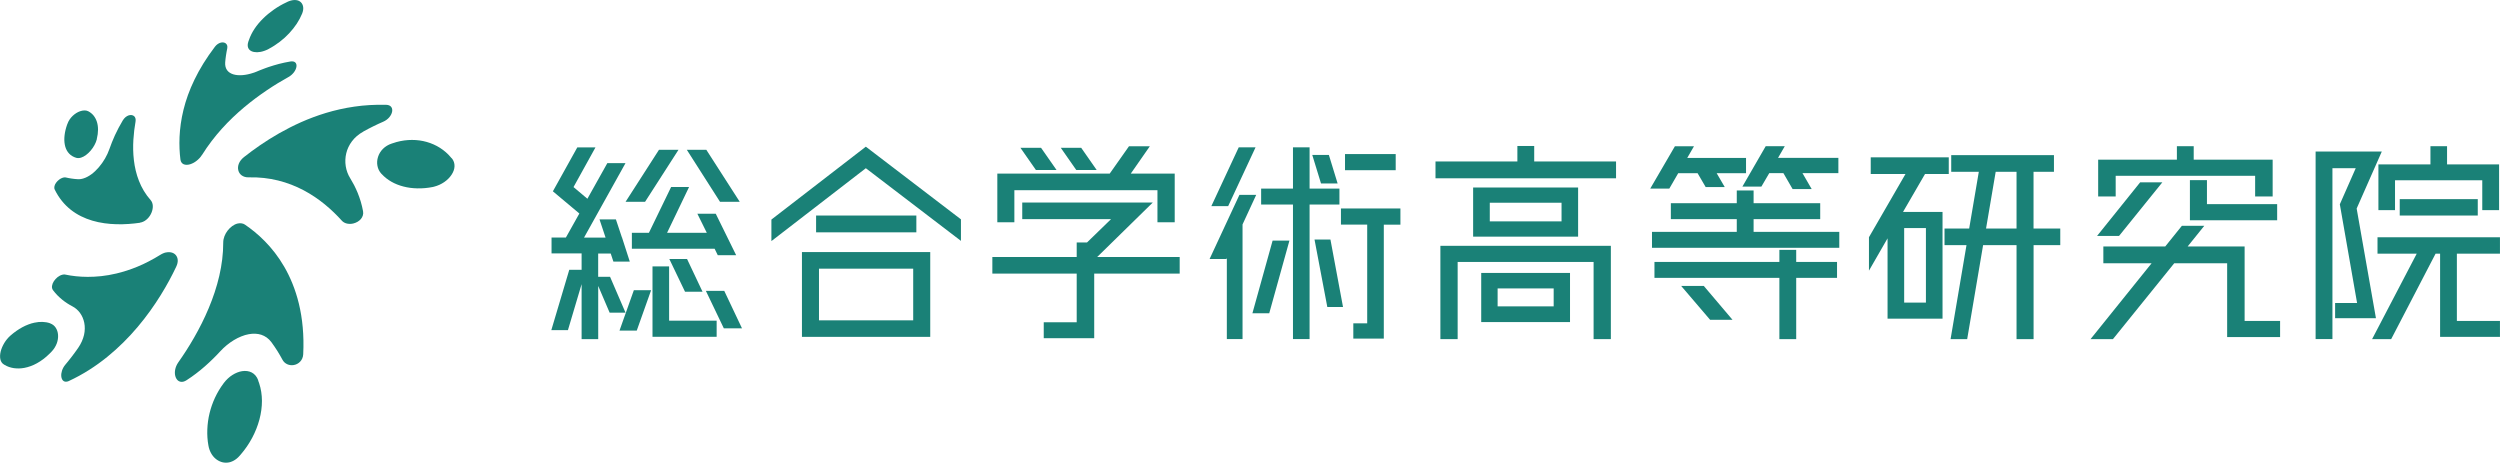
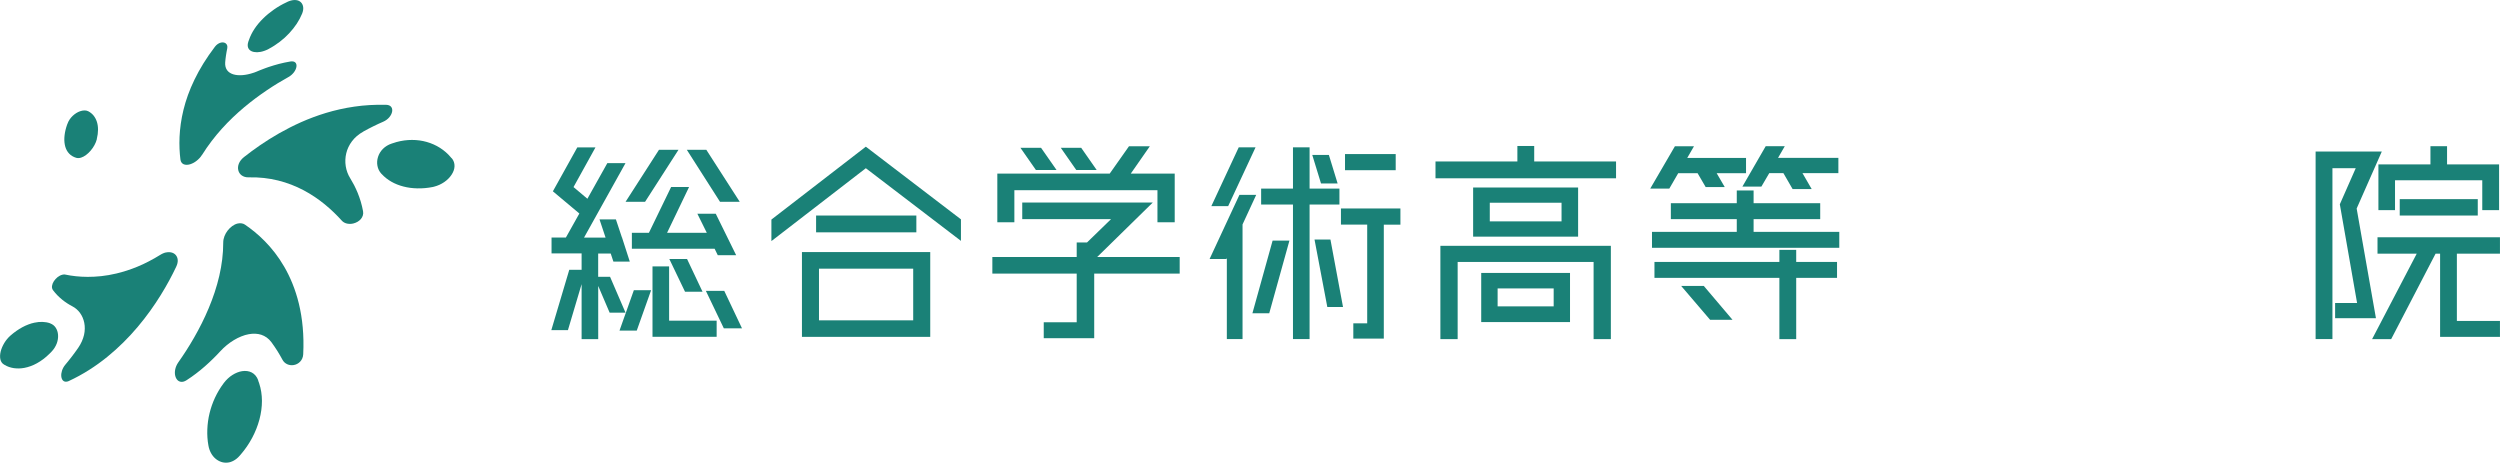
<svg xmlns="http://www.w3.org/2000/svg" width="577.97mm" height="106.98mm" viewBox="0 0 577.97 106.98">
  <defs>
    <style>.cls-1{fill:#1a8177;}</style>
  </defs>
  <g id="logo">
    <path class="cls-1" d="m144.62,72.28h-3.68l-2.64-6.17v12.29h-3.84v-12.71l-3.16,10.63h-3.84l4.15-13.95h2.85v-3.78h-6.95v-3.68h3.32l3.11-5.55-6.12-5.13,5.65-10.16h4.2l-5.08,9.18,3.21,2.7,4.61-8.24h4.2l-9.59,17.22h4.98l-1.4-4.2h3.79l1.4,4.2h.05v.1l1.76,5.45h-3.79l-.62-1.87h-2.9v5.39h2.75l3.58,8.3Zm-1.4,4.15l3.32-9.34h3.99l-3.32,9.34h-3.99Zm13.64-41.8l-7.73,12.03h-4.51l7.73-12.03h4.51Zm9.08,24.37l-.73-1.5h-19.13v-3.68h3.94l5.13-10.58h4.15l-5.08,10.58h9.18l-2.18-4.41h4.25l4.72,9.59h-4.25Zm-11.25,2.59v12.55h10.99v3.73h-14.83v-16.28h3.84Zm3.68,5.86l-3.63-7.57h4.1l3.58,7.57h-4.05Zm12.65-20.79h-4.56l-7.68-12.03h4.51l7.73,12.03Zm-3.58,20.59l4.1,8.66h-4.2l-4.15-8.66h4.25Z" />
    <path class="cls-1" d="m222.16,50.71v4.98l-21.99-16.8-21.83,16.85v-4.98l21.83-16.85,21.99,16.8Zm-36.76,7.57h29.66v19.6h-29.66v-19.6Zm26.45-4.56h-23.18v-3.89h23.18v3.89Zm-22.51,20.33h21.78v-11.93h-21.78v11.93Z" />
    <path class="cls-1" d="m272.73,59.42v3.84h-19.76v14.93h-11.67v-3.68h7.62v-11.25h-19.5v-3.84h19.5v-3.37h2.39l5.55-5.39h-20.53v-3.84h30.18l-12.86,12.6h19.08Zm-38.22-15.45v7.42h-3.94v-11.25h25.98l4.46-6.33h4.82l-4.41,6.33h10.16v11.25h-3.99v-7.42h-33.08Zm9.75-4.67h-4.77l-3.58-5.13h4.77l3.58,5.13Zm9.28,0h-4.72l-3.58-5.13h4.72l3.58,5.13Z" />
    <path class="cls-1" d="m290.42,45.05l-3.16,6.84v26.5h-3.63v-18.77l-.1.26h-3.89l6.9-14.83h3.89Zm-.15-10.99l-6.33,13.59h-3.89l6.33-13.59h3.89Zm-.73,38.37l4.67-16.8h3.89l-4.67,16.8h-3.89Zm20.12-25.15h-6.9v31.11h-3.84v-31.11h-7.36v-3.68h7.36v-9.54h3.84v9.54h6.9v3.68Zm-.42-4.87h-3.84l-2.02-6.59h3.84l2.02,6.59Zm-5.34,12.96h3.68l2.91,15.61h-3.63l-2.96-15.61Zm19.86-7.16v3.73h-3.84v26.34h-7.05v-3.53h3.21v-22.82h-6.07v-3.73h13.74Zm-1.09-12.6v3.73h-11.72v-3.73h11.72Z" />
    <path class="cls-1" d="m354.68,37.33h18.93v3.89h-41.74v-3.89h18.93v-3.58h3.89v3.58Zm-21.68,41.07v-21.57h39.41v21.57h-3.99v-17.84h-31.43v17.84h-3.99Zm7.57-35.05h24.27v11.36h-24.27v-11.36Zm1.87,31.11v-11.36h20.53v11.36h-20.53Zm18.57-23.28v-4.31h-16.59v4.31h16.59Zm-14.78,15.5v4.15h12.96v-4.15h-12.96Z" />
    <path class="cls-1" d="m387.99,40.03l-2.07,3.58h-4.41l5.71-9.8h4.41l-1.56,2.7h13.59v3.53h-6.79l1.87,3.21h-4.41l-1.87-3.21h-4.46Zm17.42,13.58h19.81v3.68h-43.3v-3.68h19.6v-2.95h-15.24v-3.68h15.24v-2.95h3.89v2.95h15.4v3.68h-15.4v2.95Zm9.85,4.15v2.8h9.44v3.68h-9.44v14.16h-3.89v-14.16h-28.88v-3.68h28.88v-2.8h3.89Zm-26.6,8.35h5.24l6.64,7.83h-5.18l-6.69-7.83Zm18.57-22.97h-4.41l5.39-9.34h4.41l-1.56,2.7h13.95v3.53h-8.3l2.13,3.68h-4.41l-2.13-3.68h-3.27l-1.82,3.11Z" />
-     <path class="cls-1" d="m445.04,40.23l-5.08,8.76h9.13v24.68h-12.71v-18.57l-4.3,7.47v-7.73l8.45-14.62h-8.04v-3.84h18.04v3.84h-5.5Zm-4.82,12.5v17.22h5.03v-17.22h-5.03Zm36.09.1v3.84h-6.17v21.73h-3.94v-21.73h-7.73l-3.68,21.73h-3.84l3.68-21.73h-5.08v-3.84h5.7l2.23-13.12h-6.38v-3.84h23.75v3.84h-4.72v13.12h6.17Zm-17.16,0h7.05v-13.12h-4.82l-2.23,13.12Z" />
-     <path class="cls-1" d="m518.94,74.2h8.19v3.73h-12.24v-17.06h-12.24l-14.16,17.53h-5.18l14.11-17.53h-11.15v-3.89h14.31l3.84-4.77h5.18l-3.84,4.77h13.17v17.22Zm-19.03-32.05l-10.01,12.39h-5.08l9.96-12.39h5.13Zm-10.79-1.5v4.77h-4.05v-8.51h18.2v-3.11h3.89v3.11h18.25v8.51h-4.05v-4.77h-32.25Zm17.16.99h3.94v5.55h16.23v3.73h-20.17v-9.28Z" />
    <path class="cls-1" d="m539.85,73.58v-3.53h5.08l-3.99-22.82,3.68-8.35h-5.39v39.51h-3.89v-43.35h15.3l-5.81,13.17,4.46,25.36h-9.44Zm38.11-14.94h-9.96v15.56h9.96v3.68h-13.84v-19.24h-1.04l-10.27,19.76h-4.41l10.32-19.76h-9.07v-3.78h28.31v3.78Zm-28.1-20.64h12.03v-4.2h3.84v4.2h12.03v10.58h-3.89v-6.9h-20.17v6.9h-3.84v-10.58Zm22.97,11.82h-18.04v-3.78h18.04v3.78Z" />
    <path class="cls-1" d="m17.14,36.31c-.6-.26-1.08-.65-1.44-1.14-.36-.49-.6-1.08-.72-1.74-.13-.66-.14-1.39-.05-2.17.09-.77.28-1.59.58-2.43l.09-.22c.12-.35.29-.67.49-.98.2-.3.44-.58.7-.83.26-.25.54-.46.83-.65.29-.18.59-.33.89-.43.17-.06.34-.11.51-.14.17-.03.33-.05.5-.05.16,0,.32.01.46.04.15.03.29.08.42.15.48.25.89.58,1.22.98.33.41.59.89.77,1.44.18.55.27,1.16.27,1.83,0,.67-.09,1.39-.28,2.15v.08c-.12.46-.31.92-.55,1.36-.24.45-.54.87-.87,1.26-.33.39-.69.73-1.07,1.01-.37.28-.76.49-1.14.61l-.34.08-.33.03-.32-.03-.3-.09-.08-.03-.08-.03-.08-.03-.08-.03Z" />
    <path class="cls-1" d="m61.1,11.76c-.59.21-1.16.31-1.67.32-.51,0-.96-.08-1.32-.26-.36-.18-.62-.45-.75-.81-.13-.36-.13-.8.04-1.34l.04-.11.04-.11.04-.11.04-.11c.3-.88.74-1.75,1.29-2.58.55-.83,1.22-1.63,1.98-2.37.75-.75,1.6-1.44,2.5-2.07.9-.63,1.86-1.19,2.86-1.65l.26-.13.1-.05.1-.04.1-.04.1-.04c.59-.22,1.13-.29,1.59-.24.46.05.84.23,1.13.51.28.28.46.65.52,1.1.06.45-.02.96-.24,1.51-.32.79-.74,1.57-1.24,2.34-.51.77-1.1,1.51-1.76,2.22-.66.71-1.39,1.37-2.18,1.97-.79.6-1.62,1.15-2.5,1.61l-.08.05-.25.13-.25.11-.25.1-.24.09Z" />
    <path class="cls-1" d="m46.71,35.79c-.17.28-.37.54-.59.77-.22.23-.45.45-.69.63-.24.19-.49.35-.74.48-.25.13-.5.23-.75.31-.28.08-.55.13-.8.12-.25,0-.48-.04-.68-.13-.2-.09-.37-.22-.5-.41-.13-.18-.22-.42-.25-.7-.19-1.53-.29-3.29-.2-5.23.09-1.92.36-4.01.91-6.25.54-2.2,1.36-4.55,2.55-6.99,1.17-2.42,2.72-4.96,4.72-7.59l.27-.31.29-.25.3-.19.3-.14c.25-.09.49-.12.71-.11.22.02.42.08.59.2.16.11.29.28.36.48.07.2.08.45.02.74-.05.25-.1.5-.15.76-.05.26-.09.52-.13.79-.04.27-.08.54-.11.82-.03.28-.06.56-.08.84-.05.73.11,1.32.43,1.78.33.46.82.78,1.43.97.61.19,1.34.25,2.14.19.8-.06,1.67-.25,2.56-.55l.21-.07.21-.08.21-.08.21-.09c.21-.09.42-.17.63-.26.21-.09.43-.17.65-.25.22-.08.44-.17.66-.25.22-.08.45-.16.68-.24.39-.13.79-.26,1.2-.38.41-.12.82-.24,1.24-.35.42-.11.85-.21,1.28-.3.43-.09.87-.18,1.31-.25.55-.09.93.01,1.16.23.23.22.32.57.26.97-.05.4-.25.84-.56,1.27-.32.42-.75.83-1.3,1.13-1.54.85-3.22,1.86-4.95,3.03-1.73,1.16-3.51,2.48-5.28,3.96-1.76,1.48-3.5,3.12-5.14,4.94-1.64,1.82-3.2,3.84-4.58,6.05Z" />
-     <path class="cls-1" d="m32.36,51.5c-1.67.24-3.52.39-5.42.34-1.87-.05-3.78-.29-5.6-.83-1.79-.53-3.49-1.34-4.99-2.53-1.47-1.17-2.74-2.69-3.7-4.66-.11-.24-.13-.5-.06-.78.06-.27.2-.55.39-.81.19-.26.43-.5.69-.7.26-.2.55-.36.83-.44l.2-.05.2-.03h.19l.18.03c.2.05.4.09.61.13.21.04.43.08.66.11.23.03.46.06.7.09.24.02.49.05.75.06h.32s.33-.03.33-.03l.33-.06.33-.09c.62-.19,1.25-.53,1.85-.97.6-.44,1.18-1,1.71-1.62.53-.62,1.02-1.31,1.43-2.02.41-.72.76-1.46,1.01-2.19.17-.5.37-1.02.58-1.55.21-.53.45-1.08.7-1.64.26-.56.53-1.12.84-1.7.3-.57.63-1.15.98-1.74.09-.15.19-.29.3-.41l.33-.33.35-.24.35-.16c.23-.08.47-.1.68-.08.21.03.4.1.56.22.16.12.28.3.34.51.07.22.08.48.03.78-.23,1.29-.41,2.72-.5,4.22-.09,1.52-.07,3.11.12,4.7.19,1.62.56,3.24,1.17,4.79.62,1.58,1.5,3.09,2.7,4.44.31.35.47.81.5,1.31.03.5-.08,1.05-.29,1.57-.21.52-.53,1.02-.94,1.42-.4.4-.89.71-1.43.85l-.08.02-.08.02h-.08s-.08.03-.08.03Z" />
    <path class="cls-1" d="m11.61,74.77c.53.18.97.53,1.27.99.31.46.5,1.04.54,1.66.05.63-.05,1.32-.3,1.99-.26.68-.67,1.35-1.26,1.95l-.11.11-.11.11-.11.11-.11.11c-.46.46-.94.87-1.42,1.23-.48.36-.97.68-1.46.95-.49.27-.98.5-1.47.67-.49.18-.97.31-1.45.4-.42.08-.84.12-1.24.13-.4,0-.8-.02-1.18-.07-.38-.06-.75-.15-1.11-.27-.35-.12-.69-.28-1.01-.47l-.18-.11c-.44-.26-.71-.69-.82-1.22-.11-.52-.08-1.14.08-1.79.16-.64.45-1.31.83-1.95.38-.63.87-1.23,1.43-1.72.45-.39.9-.75,1.36-1.07.46-.32.92-.61,1.39-.86.47-.25.93-.47,1.4-.64.47-.18.93-.32,1.39-.41.32-.07.63-.12.94-.15.31-.03.62-.04.92-.03.3.01.6.04.89.09.29.05.57.12.85.22h.07Z" />
    <path class="cls-1" d="m38.27,58.39c.5-.12.97-.12,1.37-.02.41.1.76.31,1.01.61.25.3.41.68.44,1.14.03.46-.08.98-.36,1.56-.94,1.99-2.13,4.23-3.6,6.59-1.47,2.37-3.23,4.86-5.28,7.29-2.06,2.44-4.42,4.82-7.09,6.98-2.66,2.15-5.61,4.05-8.85,5.55l-.12.05-.12.04-.11.03-.11.02c-.38.07-.68-.04-.9-.27-.21-.22-.34-.56-.38-.96-.04-.4.02-.86.17-1.32.15-.46.4-.93.76-1.36.24-.29.48-.58.73-.89.24-.3.49-.62.74-.94.25-.32.5-.66.75-1,.25-.34.5-.69.75-1.05.69-1,1.13-2.02,1.36-3,.22-.98.23-1.93.06-2.79-.17-.86-.51-1.64-.98-2.29-.47-.65-1.07-1.17-1.76-1.53-.4-.21-.8-.44-1.2-.7-.4-.26-.79-.54-1.17-.85-.38-.31-.75-.65-1.11-1.01-.35-.36-.69-.76-1.01-1.18-.21-.29-.28-.63-.23-.99.05-.36.2-.74.43-1.09.23-.35.53-.68.86-.94.34-.26.71-.46,1.08-.55l.19-.04.19-.02h.18s.18.03.18.03c.72.15,1.51.28,2.37.37.86.09,1.78.15,2.77.15.99,0,2.04-.05,3.15-.17,1.11-.12,2.28-.32,3.49-.61.78-.18,1.58-.41,2.39-.67.82-.26,1.65-.57,2.5-.92.85-.35,1.72-.75,2.59-1.21.88-.45,1.77-.96,2.66-1.51l.31-.18.31-.15.3-.12.3-.09Z" />
    <path class="cls-1" d="m83.99,30.43c-1.11.61-1.97,1.37-2.62,2.23-.65.86-1.09,1.81-1.32,2.78-.24.98-.27,2-.12,2.98.16.99.5,1.94,1.03,2.78.31.5.61,1.03.9,1.59.29.57.57,1.17.83,1.8.26.64.5,1.31.71,2.01.21.71.39,1.45.53,2.22.07.35.05.69-.05,1-.09.31-.26.59-.47.84-.22.25-.48.46-.78.63-.3.17-.63.3-.96.38-.24.06-.49.09-.73.09-.24,0-.49-.02-.72-.07-.23-.05-.46-.14-.66-.25-.21-.12-.4-.26-.56-.45-1.11-1.23-2.41-2.51-3.9-3.73-1.46-1.19-3.1-2.32-4.92-3.28-1.79-.94-3.74-1.72-5.88-2.25-2.1-.52-4.37-.79-6.82-.73-.65.02-1.19-.16-1.6-.45-.4-.29-.68-.71-.79-1.19-.12-.47-.08-1,.13-1.53.21-.53.6-1.05,1.19-1.52,1.12-.88,2.36-1.81,3.71-2.73,1.36-.93,2.84-1.87,4.42-2.77,1.59-.9,3.29-1.77,5.08-2.57,1.81-.8,3.72-1.52,5.73-2.13,1.04-.31,2.11-.6,3.2-.84,1.1-.25,2.23-.45,3.38-.62,1.16-.17,2.35-.29,3.57-.36,1.23-.07,2.48-.09,3.76-.06.57.01.96.2,1.18.49.23.29.29.68.21,1.11-.08.42-.31.88-.66,1.29-.35.41-.83.78-1.42,1.03-.36.16-.73.32-1.1.49-.37.17-.75.35-1.13.54-.38.19-.77.38-1.16.59-.39.2-.79.42-1.19.64Z" />
    <path class="cls-1" d="m104.44,36.57c.46.56.66,1.2.64,1.86-.02.66-.26,1.33-.68,1.96-.41.63-.99,1.22-1.69,1.7-.7.48-1.5.85-2.37,1.07l-.07.02-.07.02h-.07s-.07.03-.07.03c-1.21.24-2.39.34-3.54.32-1.14-.02-2.23-.16-3.25-.43-1.01-.26-1.95-.63-2.8-1.12-.84-.48-1.59-1.07-2.22-1.76l-.07-.06c-.49-.53-.8-1.18-.92-1.85-.13-.67-.08-1.38.14-2.06.21-.67.59-1.31,1.13-1.85.54-.54,1.24-.98,2.09-1.25l.16-.05.16-.05.16-.05.16-.05.09-.03.09-.03.09-.03.09-.03c1.23-.34,2.45-.5,3.63-.5,1.19,0,2.34.16,3.42.47,1.09.31,2.12.77,3.05,1.36.94.6,1.78,1.32,2.49,2.17l.2.24Z" />
    <path class="cls-1" d="m56.67,51.96c1.44.98,3.01,2.23,4.55,3.8,1.58,1.61,3.13,3.55,4.49,5.9,1.39,2.4,2.58,5.23,3.38,8.52.82,3.39,1.23,7.28,1.01,11.72-.02.36-.09.68-.22.97-.12.29-.3.54-.5.75s-.44.39-.7.52c-.26.13-.53.22-.81.26-.25.04-.5.04-.74.01-.25-.03-.49-.1-.71-.2-.23-.1-.44-.24-.63-.41-.19-.18-.36-.39-.49-.64-.18-.33-.37-.67-.56-1-.2-.34-.4-.68-.61-1.02-.21-.34-.43-.68-.67-1.02-.23-.34-.47-.68-.72-1.02-.32-.43-.69-.79-1.08-1.07-.39-.28-.82-.49-1.26-.64-.44-.14-.91-.22-1.4-.24-.48-.02-.98.02-1.48.11-.57.1-1.15.27-1.73.51-.58.23-1.16.52-1.72.86-.57.34-1.12.74-1.65,1.17-.53.44-1.05.92-1.52,1.44-.52.57-1.08,1.15-1.67,1.72-.59.58-1.2,1.15-1.85,1.72-.65.57-1.32,1.12-2.03,1.66-.7.54-1.43,1.05-2.19,1.54l-.24.14-.23.11-.22.08-.22.05c-.44.07-.81-.05-1.11-.29-.29-.25-.51-.62-.62-1.07-.11-.45-.12-.97-.01-1.5.11-.54.34-1.09.7-1.61,1.2-1.7,2.46-3.63,3.67-5.75,1.21-2.11,2.37-4.39,3.38-6.81,1-2.39,1.85-4.89,2.44-7.46.58-2.53.92-5.11.91-7.69,0-.5.1-1,.28-1.47.18-.47.44-.92.75-1.32.31-.4.67-.75,1.06-1.03.39-.28.8-.48,1.22-.58.15-.04.31-.06.46-.07.15,0,.3,0,.45.02.15.02.3.06.44.11l.42.22Z" />
    <path class="cls-1" d="m59.68,87.97l.06.16.06.16.06.16.06.17c.43,1.29.63,2.66.64,4.06,0,1.42-.2,2.87-.58,4.3-.39,1.45-.95,2.87-1.68,4.24-.73,1.37-1.61,2.66-2.63,3.84l-.28.32c-.21.24-.43.46-.66.64-.23.19-.46.34-.69.47-.24.13-.47.23-.71.31-.24.08-.48.13-.72.15-.51.05-1.02,0-1.49-.17-.48-.16-.92-.42-1.32-.76-.4-.34-.74-.77-1.02-1.28-.27-.5-.48-1.07-.59-1.71-.23-1.23-.31-2.5-.26-3.76.05-1.26.22-2.51.52-3.75.3-1.23.72-2.43,1.26-3.59.54-1.15,1.19-2.25,1.96-3.28l.08-.11c.29-.38.6-.73.94-1.04.33-.31.68-.58,1.05-.81.36-.23.73-.42,1.11-.57.37-.15.75-.25,1.12-.31.4-.06.8-.07,1.17-.02.38.05.73.16,1.06.33.33.17.62.41.88.71.26.31.47.68.63,1.13Z" />
  </g>
</svg>